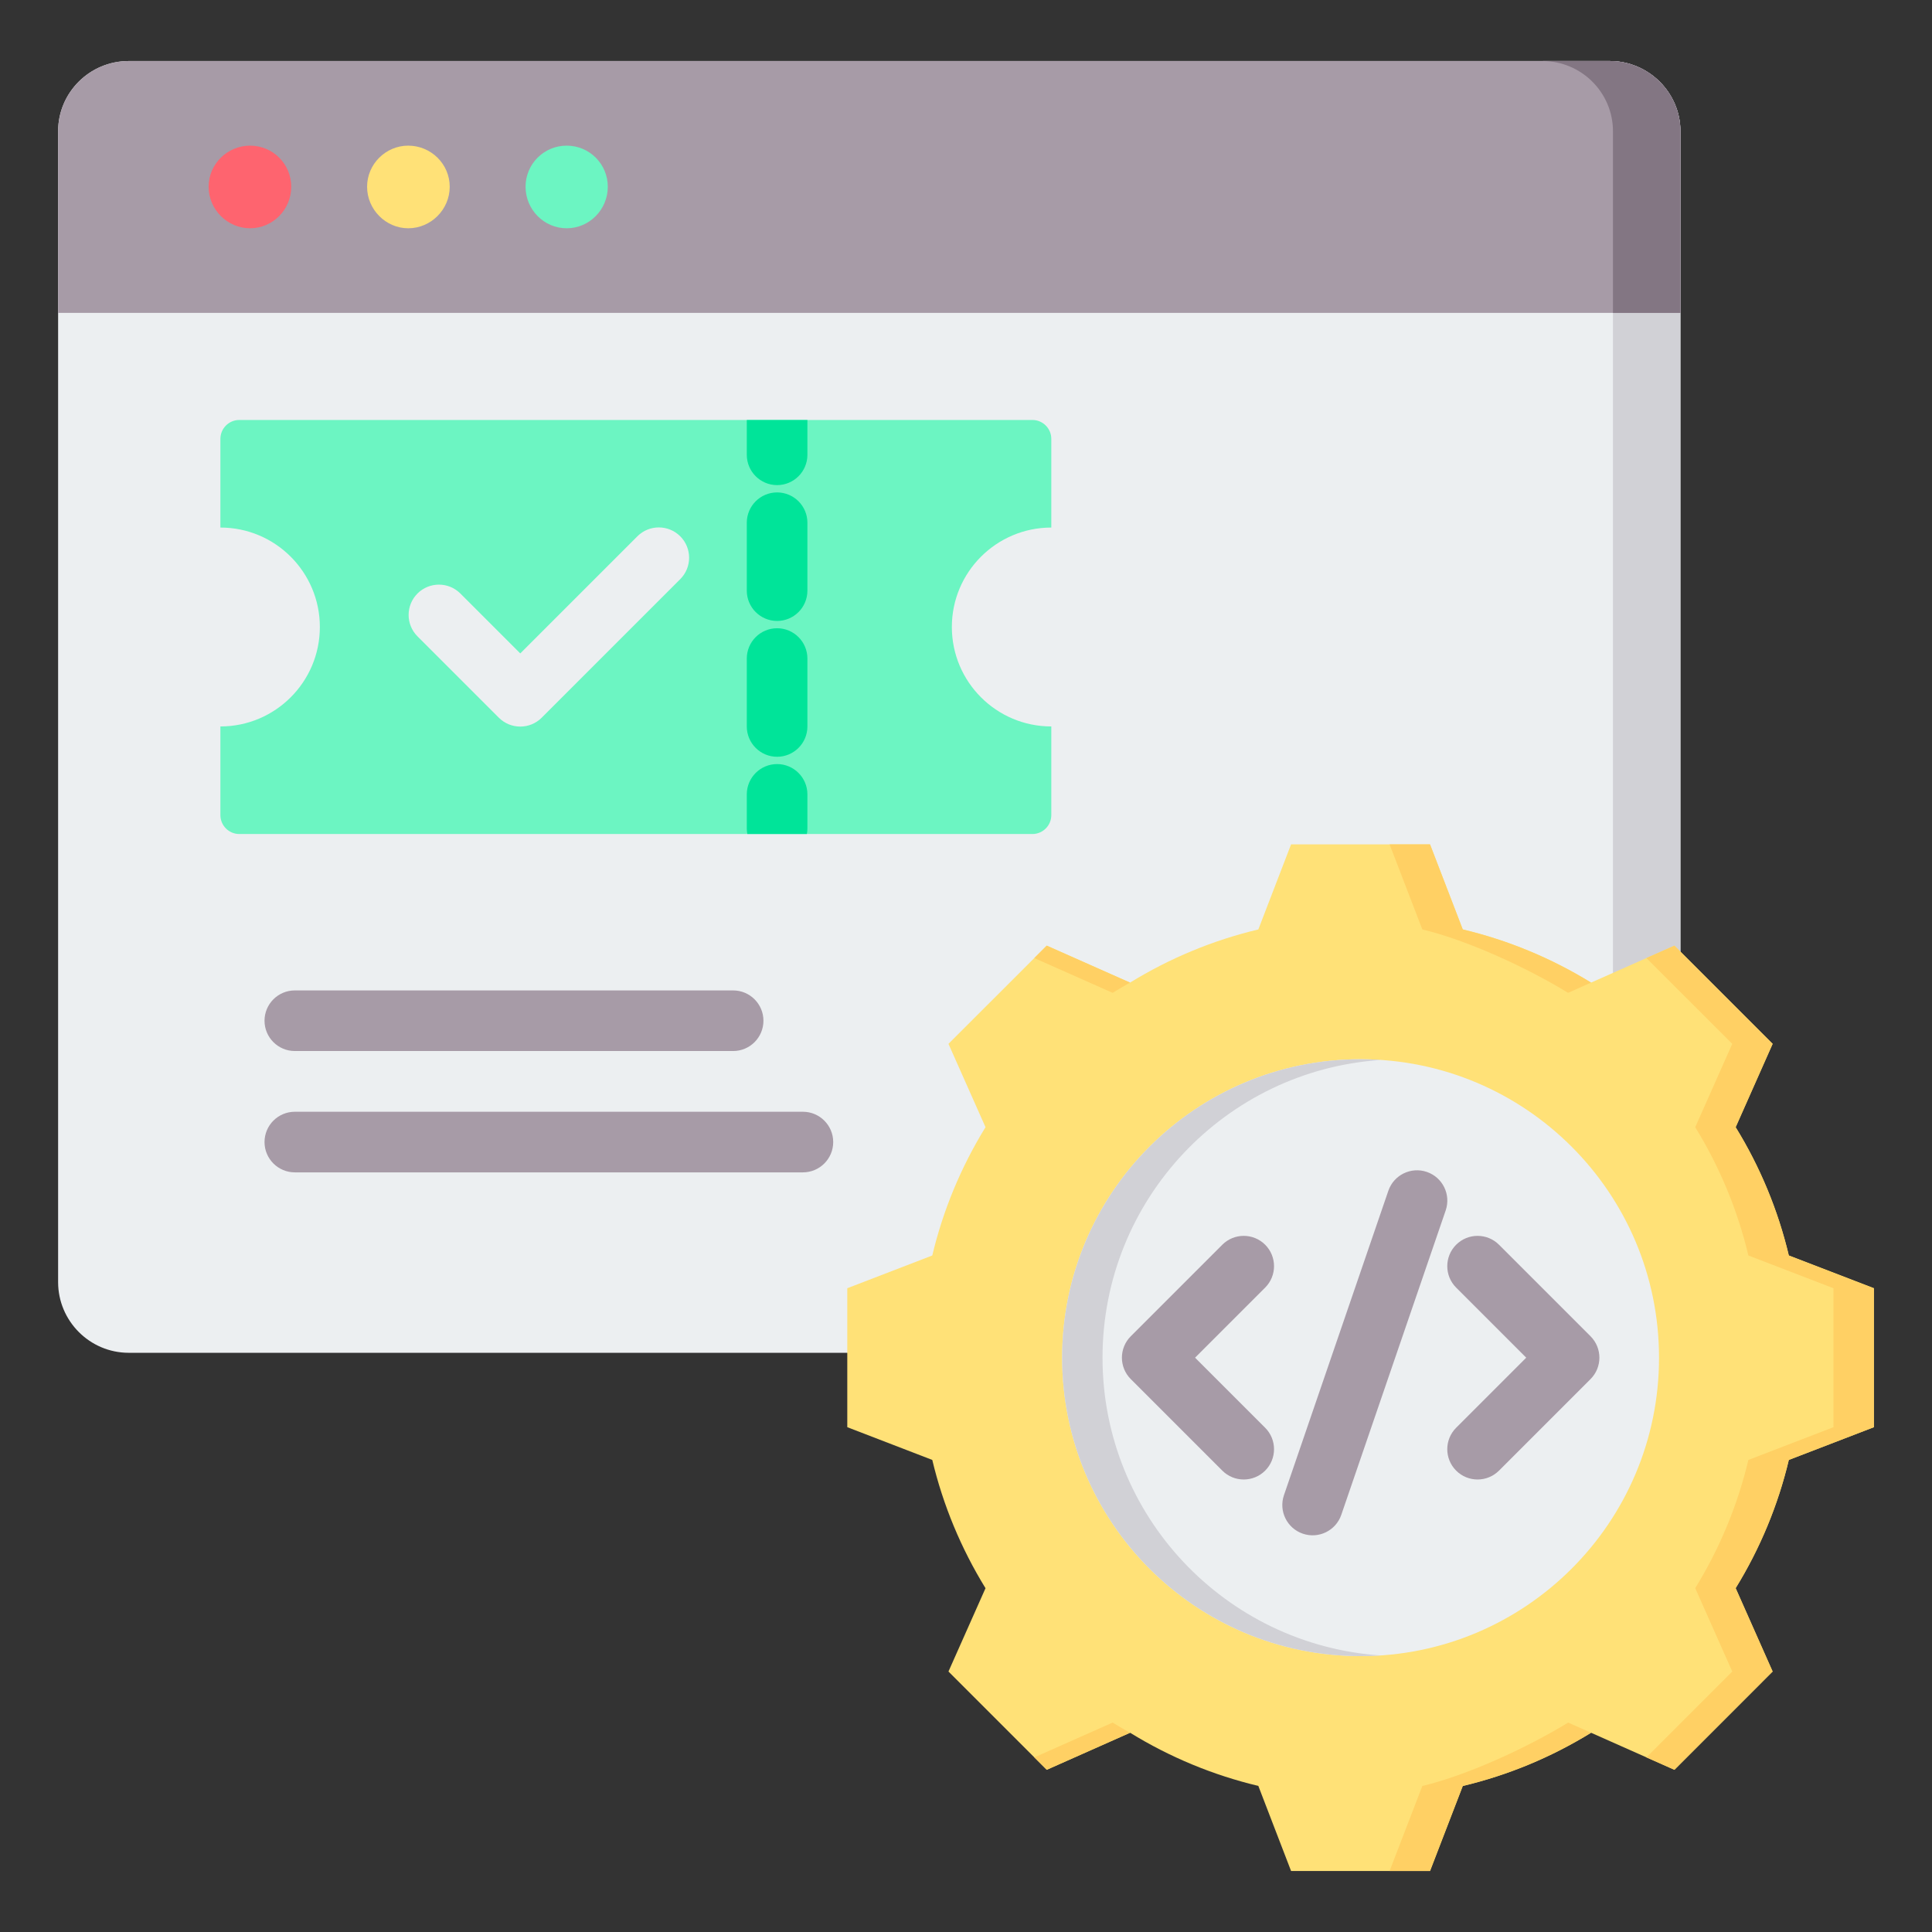
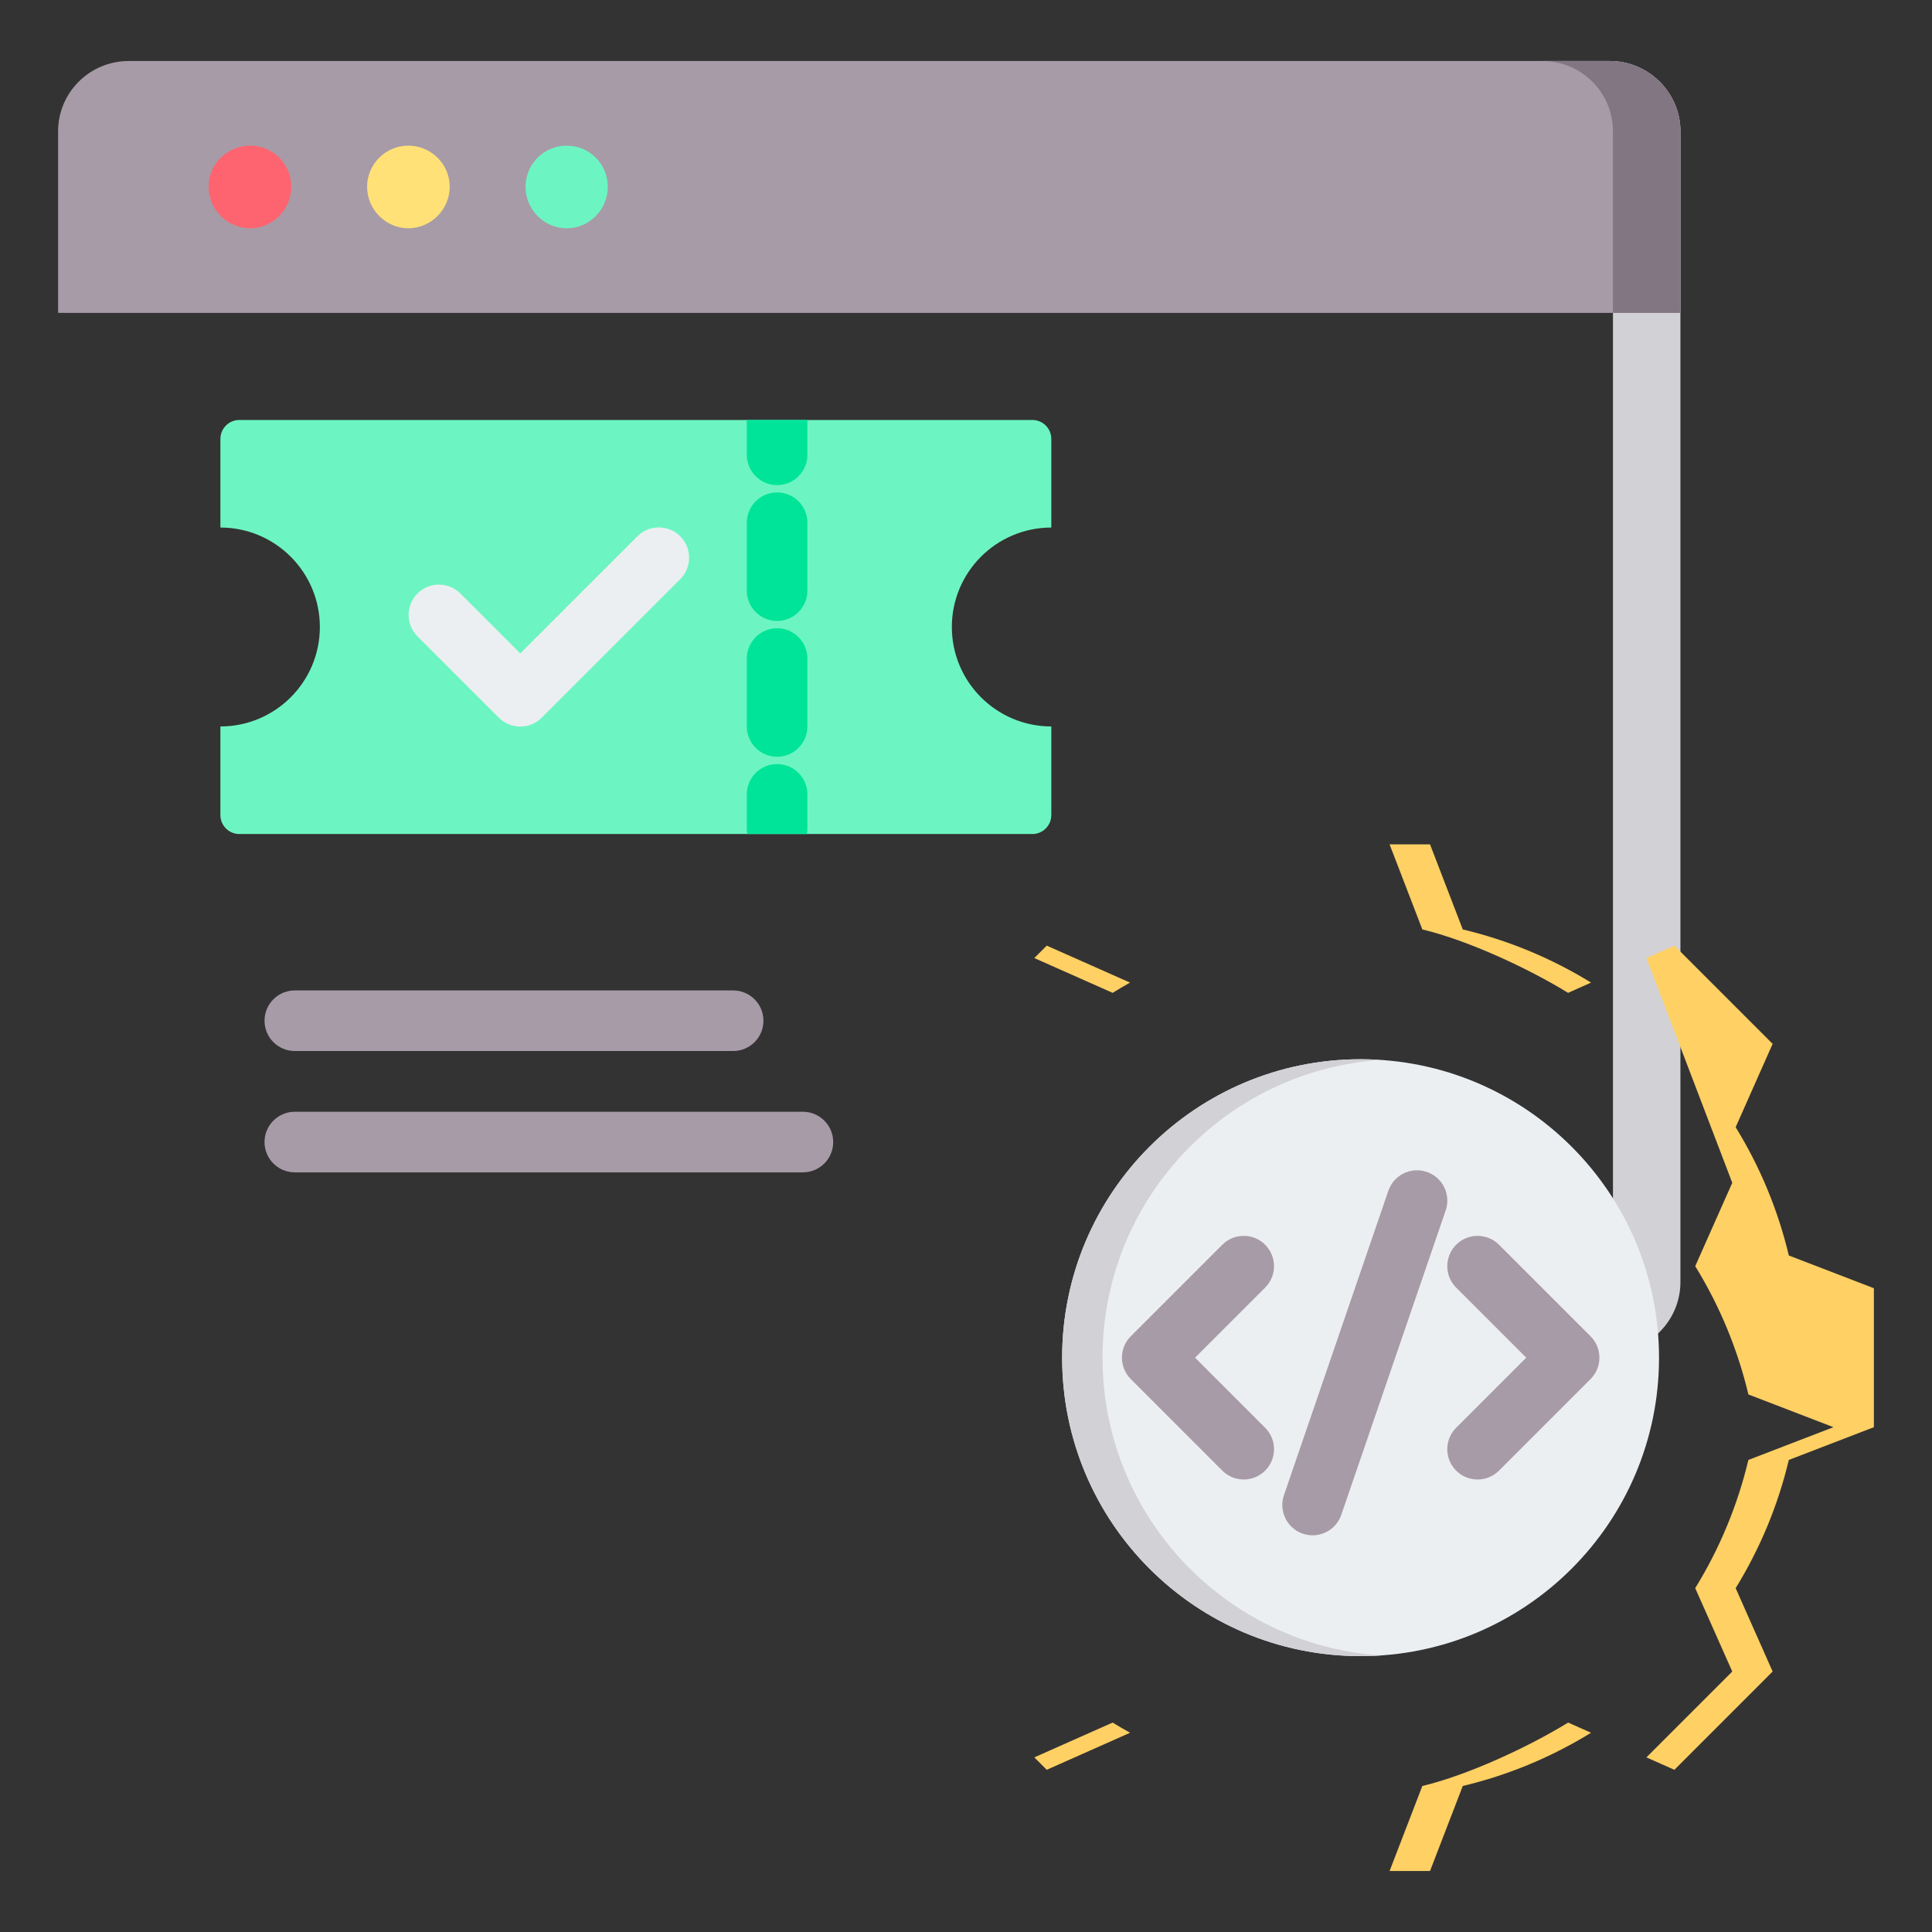
<svg xmlns="http://www.w3.org/2000/svg" clip-rule="evenodd" fill-rule="evenodd" stroke-linejoin="round" stroke-miterlimit="2" viewBox="0 0 510 510">
  <rect x="0" y="0" width="510" height="510" fill="#333333" stroke="none" />
  <g>
    <g>
-       <path d="m33.992 16.106h390.948c10.222 0 18.652 8.325 18.652 18.546v303.802c0 10.222-8.43 18.652-18.652 18.652h-390.948c-10.327 0-18.652-8.43-18.652-18.652v-303.802c0-10.221 8.325-18.546 18.652-18.546z" fill="#eceff1" />
      <path d="m407.132 16.106h17.808c10.222 0 18.652 8.325 18.652 18.546v303.802c0 10.222-8.43 18.652-18.652 18.652h-17.808c10.327 0 18.651-8.43 18.651-18.652v-303.802c0-10.221-8.324-18.546-18.651-18.546z" fill="#d1d1d6" />
      <path d="m33.992 16.106h390.948c10.222 0 18.652 8.325 18.652 18.546v47.947h-428.252v-47.947c0-10.221 8.325-18.546 18.652-18.546z" fill="#a79ba7" />
      <path d="m407.132 16.106h17.808c10.222 0 18.652 8.325 18.652 18.546v47.947h-17.809v-47.947c0-10.221-8.324-18.546-18.651-18.546z" fill="#837683" />
      <path d="m66.026 60.259c6.007 0 10.854-4.953 10.854-10.959 0-6.007-4.847-10.854-10.854-10.854-6.006 0-10.959 4.847-10.959 10.854 0 6.006 4.953 10.959 10.959 10.959z" fill="#fe646f" />
      <path d="m107.756 60.259c6.006 0 10.959-4.953 10.959-10.959 0-6.007-4.953-10.854-10.959-10.854-5.902 0-10.854 4.847-10.854 10.854 0 6.006 4.952 10.959 10.854 10.959z" fill="#ffe177" />
      <path d="m149.59 60.259c6.007 0 10.854-4.953 10.854-10.959 0-6.007-4.847-10.854-10.854-10.854-6.006 0-10.854 4.847-10.854 10.854 0 6.006 4.848 10.959 10.854 10.959z" fill="#6cf5c2" />
    </g>
    <g>
      <path d="m277.517 191.765v23.398c0 2.762-2.239 5-5 5h-209.336c-2.761 0-5-2.238-5-5v-23.398c14.489 0 26.253-11.764 26.253-26.253s-11.764-26.252-26.253-26.252v-23.398c0-2.762 2.239-5 5-5h209.336c2.761 0 5 2.238 5 5v23.398c-14.489 0-26.252 11.763-26.252 26.252s11.763 26.253 26.252 26.253z" fill="#6cf5c2" />
      <path d="m213.132 110.862c.002.077.003.154.003.231v8.964c0 4.415-3.585 8-8 8s-8-3.585-8-8v-8.964c0-.077.001-.154.003-.231zm-15.856 109.301c-.092-.487-.141-.99-.141-1.504v-8.964c0-4.415 3.585-8 8-8s8 3.585 8 8v8.964c0 .514-.049 1.017-.141 1.504zm-.141-82.178c0-4.416 3.585-8 8-8s8 3.584 8 8v17.927c0 4.416-3.585 8-8 8s-8-3.584-8-8zm0 35.855c0-4.415 3.585-8 8-8s8 3.585 8 8v17.928c0 4.415-3.585 8-8 8s-8-3.585-8-8z" fill="#00e499" />
      <path d="m110.207 167.983c-3.122-3.122-3.122-8.192 0-11.314s8.192-3.122 11.314 0c0 0 15.816 15.816 15.816 15.816l30.916-30.916c3.122-3.122 8.191-3.122 11.313 0s3.122 8.192 0 11.314l-36.572 36.573c-3.124 3.124-8.19 3.124-11.314 0z" fill="#eceff1" />
    </g>
    <path d="m77.827 277.446c-4.415 0-8-3.585-8-8s3.585-8 8-8h115.703c4.416 0 8 3.585 8 8s-3.584 8-8 8zm0 32.029c-4.415 0-8-3.585-8-8 0-4.416 3.585-8 8-8h134.12c4.415 0 8 3.584 8 8 0 4.415-3.585 8-8 8z" fill="#a79ba7" />
    <g>
-       <path d="m386.135 245.348c11.971 2.849 23.398 7.586 33.865 14.036l22.006-9.763 25.927 25.927-9.763 22.006c6.45 10.467 11.187 21.894 14.036 33.865l22.454 8.642v36.682l-22.454 8.642c-2.849 11.955-7.586 23.382-14.036 33.849l9.763 22.006-25.927 25.943-22.006-9.779c-10.467 6.45-21.894 11.203-33.865 14.052l-8.642 22.438h-36.682l-8.642-22.454c-11.955-2.849-23.382-7.586-33.849-14.036l-22.006 9.779-25.943-25.943 9.779-21.99c-6.45-10.483-11.203-21.91-14.052-33.865l-22.438-8.642v-36.682l22.438-8.642c2.849-11.971 7.602-23.398 14.052-33.865l-9.779-22.006 25.943-25.927 21.99 9.763c10.483-6.45 21.91-11.187 33.865-14.036l8.642-22.454h36.682z" fill="#ffe177" />
-       <path d="m434.612 252.902 7.394-3.281 25.927 25.927-9.763 22.006c6.45 10.467 11.187 21.894 14.036 33.865l22.454 8.642v36.682l-22.454 8.642c-2.849 11.955-7.586 23.382-14.036 33.849l9.763 22.006-25.927 25.943-7.394-3.281 22.662-22.662-9.778-22.006c6.449-10.467 11.186-21.894 14.035-33.849l22.454-8.642v-36.682l-22.454-8.642c-2.849-11.971-7.586-23.398-14.035-33.865l9.778-22.006zm-161.579 0 3.281-3.281 21.99 9.763c-1.553.864-3.089 1.76-4.593 2.704zm113.102-7.554c11.971 2.849 23.398 7.586 33.865 14.036l-6.065 2.704c-10.467-6.449-26.503-13.891-38.475-16.74l-8.642-22.454h10.675zm-87.815 212.056-22.006 9.779-3.281-3.281 20.678-9.186c1.504.928 3.04 1.824 4.609 2.688zm121.68 0c-10.467 6.45-21.894 11.203-33.865 14.052l-8.642 22.438h-10.675l8.642-22.438c11.972-2.849 28.008-10.291 38.491-16.74z" fill="#ffd064" />
+       <path d="m434.612 252.902 7.394-3.281 25.927 25.927-9.763 22.006c6.45 10.467 11.187 21.894 14.036 33.865l22.454 8.642v36.682l-22.454 8.642c-2.849 11.955-7.586 23.382-14.036 33.849l9.763 22.006-25.927 25.943-7.394-3.281 22.662-22.662-9.778-22.006c6.449-10.467 11.186-21.894 14.035-33.849l22.454-8.642l-22.454-8.642c-2.849-11.971-7.586-23.398-14.035-33.865l9.778-22.006zm-161.579 0 3.281-3.281 21.99 9.763c-1.553.864-3.089 1.76-4.593 2.704zm113.102-7.554c11.971 2.849 23.398 7.586 33.865 14.036l-6.065 2.704c-10.467-6.449-26.503-13.891-38.475-16.74l-8.642-22.454h10.675zm-87.815 212.056-22.006 9.779-3.281-3.281 20.678-9.186c1.504.928 3.04 1.824 4.609 2.688zm121.68 0c-10.467 6.45-21.894 11.203-33.865 14.052l-8.642 22.438h-10.675l8.642-22.438c11.972-2.849 28.008-10.291 38.491-16.74z" fill="#ffd064" />
      <path d="m359.152 279.613c43.516 0 78.789 35.273 78.789 78.789 0 43.5-35.273 78.773-78.789 78.773-43.5 0-78.773-35.273-78.773-78.773 0-43.516 35.273-78.789 78.773-78.789z" fill="#eceff1" />
      <path d="m359.152 279.613c1.793 0 3.569.064 5.345.192-41.018 2.737-73.459 36.874-73.459 78.597 0 41.707 32.441 75.844 73.459 78.597-1.776.112-3.552.176-5.345.176-43.5 0-78.773-35.273-78.773-78.773 0-43.516 35.273-78.789 78.773-78.789z" fill="#d1d1d6" />
    </g>
    <path d="m333.971 376.894c3.122 3.123 3.122 8.192 0 11.314-3.123 3.122-8.192 3.122-11.314 0l-24.157-24.157c-3.125-3.124-3.125-8.19 0-11.314l24.157-24.157c3.122-3.122 8.191-3.122 11.314 0 3.122 3.122 3.122 8.192 0 11.314l-18.501 18.5zm32.52-62.562c1.433-4.176 5.986-6.404 10.163-4.972 4.176 1.432 6.404 5.986 4.972 10.163l-27.558 80.357c-1.433 4.176-5.987 6.404-10.163 4.972-4.177-1.433-6.405-5.986-4.972-10.163zm29.209 73.876c-3.122 3.122-8.191 3.122-11.313 0s-3.122-8.191 0-11.314l18.5-18.5-18.5-18.5c-3.122-3.122-3.122-8.192 0-11.314s8.191-3.122 11.313 0l24.158 24.157c3.124 3.124 3.124 8.19 0 11.314z" fill="#a79ba7" />
  </g>
</svg>